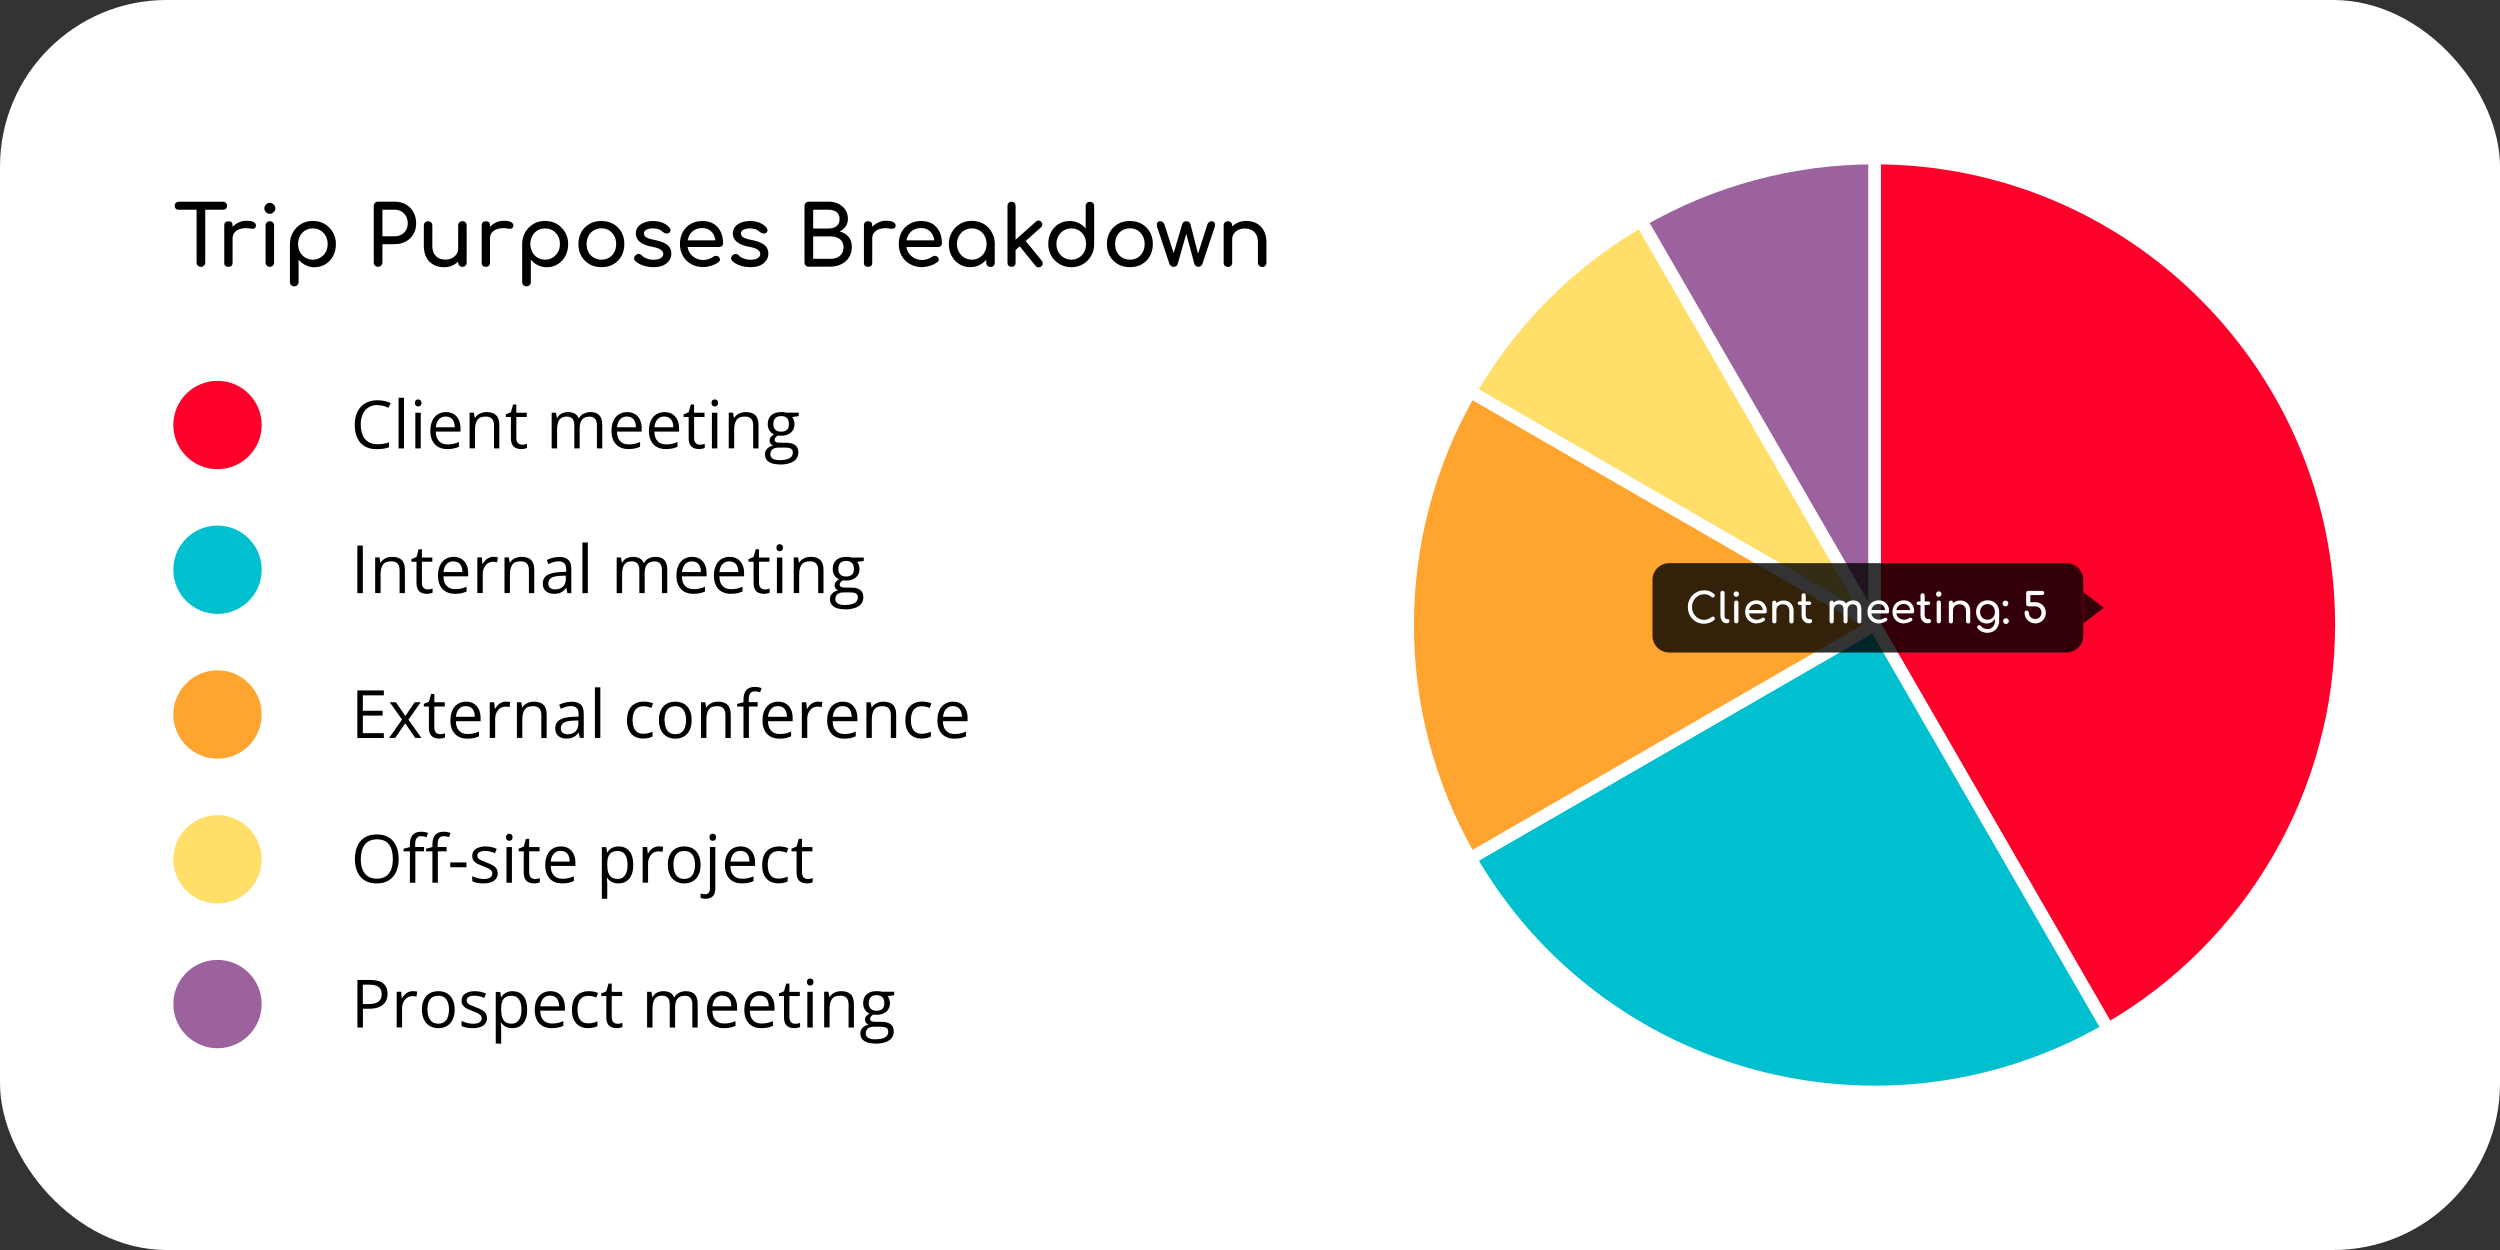
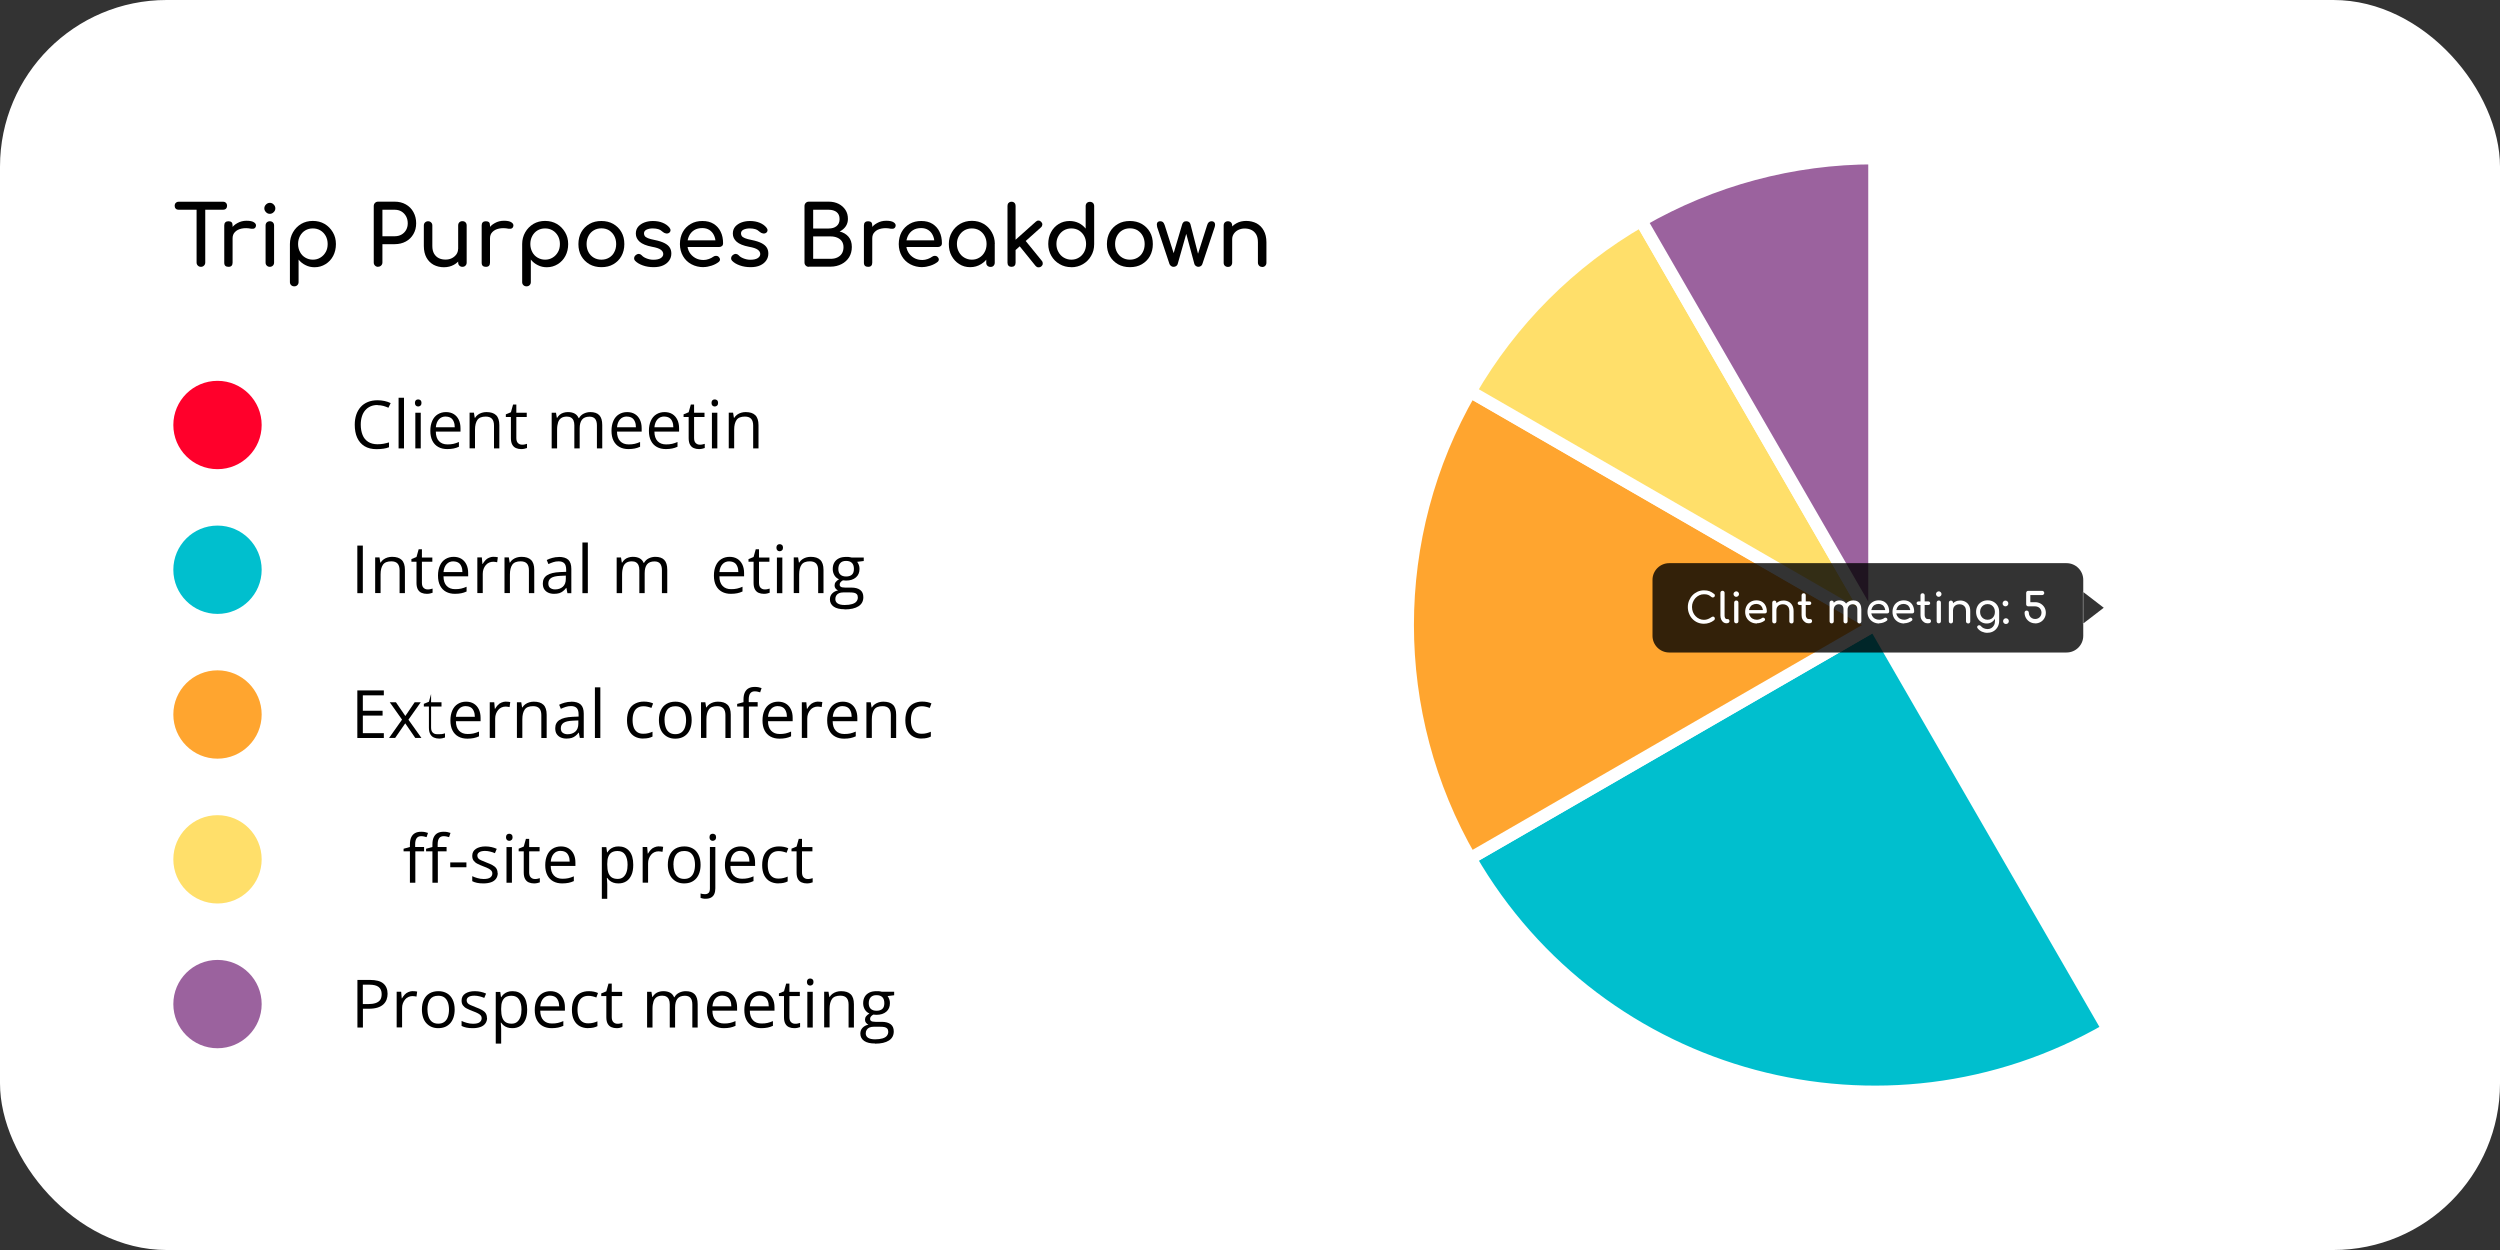
<svg xmlns="http://www.w3.org/2000/svg" id="Layer_2" data-name="Layer 2" viewBox="0 0 300 150">
  <rect x="0" y="0" width="300" height="150" fill="#333333" stroke="none" />
  <defs>
    <style>      .cls-1, .cls-2 {        fill: #ffdf6a;      }      .cls-3, .cls-4, .cls-5, .cls-2, .cls-6 {        fill-rule: evenodd;      }      .cls-3, .cls-7 {        fill: #00bfce;      }      .cls-8, .cls-6 {        fill: #ffa52f;      }      .cls-9 {        fill: none;        stroke: #fff;        stroke-linejoin: round;        stroke-width: 1.5px;      }      .cls-4, .cls-10 {        fill: #ff002b;      }      .cls-11, .cls-5 {        fill: #9b629e;      }      .cls-12 {        fill: #fff;      }      .cls-13 {        opacity: .8;      }    </style>
  </defs>
  <g id="Layer_1-2" data-name="Layer 1">
    <g>
      <rect class="cls-12" width="300" height="150" rx="20" ry="20" />
      <g>
-         <path class="cls-4" d="M224.94,18.97c30.94,0,56.02,25.08,56.02,56.02,0,20.02-10.68,38.51-28.01,48.52l-28.01-48.52V18.97Z" />
        <path class="cls-9" d="M224.94,18.97c30.94,0,56.02,25.08,56.02,56.02,0,20.02-10.68,38.51-28.01,48.52l-28.01-48.52V18.97Z" />
        <path class="cls-3" d="M252.96,123.51c-26.8,15.47-61.06,6.29-76.53-20.51l48.52-28.01,28.01,48.52Z" />
        <path class="cls-9" d="M252.96,123.51c-26.8,15.47-61.06,6.29-76.53-20.51l48.52-28.01,28.01,48.52Z" />
        <path class="cls-6" d="M176.43,103.01c-10.01-17.33-10.01-38.69,0-56.02l48.52,28.01-48.52,28.01Z" />
        <path class="cls-9" d="M176.43,103.01c-10.01-17.33-10.01-38.69,0-56.02l48.52,28.01-48.52,28.01Z" />
        <path class="cls-2" d="M176.43,46.98c4.92-8.52,11.99-15.59,20.51-20.51l28.01,48.52-48.52-28.01Z" />
        <path class="cls-9" d="M176.43,46.98c4.92-8.52,11.99-15.59,20.51-20.51l28.01,48.52-48.52-28.01Z" />
        <path class="cls-5" d="M196.93,26.48c8.52-4.92,18.18-7.51,28.01-7.51v56.02l-28.01-48.52Z" />
        <path class="cls-9" d="M196.93,26.48c8.52-4.92,18.18-7.51,28.01-7.51v56.02l-28.01-48.52Z" />
      </g>
      <g>
        <g>
          <path d="M21.43,25.17c-.14,0-.25-.04-.34-.13-.09-.09-.13-.21-.13-.35s.04-.25.13-.34c.09-.09.21-.14.34-.14h5.35c.14,0,.25.04.34.14.09.09.13.2.13.34s-.04.25-.13.35c-.09.09-.21.13-.34.13h-5.35ZM24.11,32.02c-.15,0-.27-.05-.37-.15-.1-.1-.15-.22-.15-.37v-7.29h1.04v7.29c0,.15-.05.27-.15.37-.1.1-.22.15-.37.15Z" />
          <path d="M27.41,32.02c-.16,0-.28-.04-.37-.12-.09-.08-.13-.21-.13-.38v-4.47c0-.16.04-.28.13-.37.09-.09.21-.13.37-.13s.29.04.38.12c.08.08.12.21.12.38v4.47c0,.16-.04.28-.12.37-.08.09-.21.13-.38.13ZM27.4,28.6c0-.4.1-.76.29-1.08.2-.32.46-.57.8-.75.33-.19.7-.28,1.1-.28s.7.06.89.19c.2.13.27.29.23.46-.02.09-.06.17-.12.22-.06.05-.12.08-.2.09-.07.01-.15.01-.24,0-.43-.09-.81-.09-1.15-.02s-.61.21-.8.41c-.2.2-.29.45-.29.76h-.51Z" />
          <path d="M32.38,25.66c-.18,0-.33-.06-.46-.2-.13-.13-.2-.28-.2-.46s.07-.33.2-.46c.13-.13.29-.2.46-.2s.33.06.46.2c.13.13.2.28.2.46s-.06.33-.2.46c-.13.13-.28.2-.46.2ZM32.38,32.02c-.15,0-.27-.05-.37-.15s-.14-.22-.14-.36v-4.45c0-.15.05-.28.14-.37.1-.09.22-.14.37-.14s.28.05.37.14c.09.09.14.22.14.37v4.45c0,.15-.05.27-.14.36s-.22.15-.37.15Z" />
          <path d="M35.3,34.36c-.15,0-.27-.05-.37-.15s-.14-.22-.14-.36v-4.56c0-.53.13-1,.37-1.42.24-.42.57-.75.98-1,.41-.24.88-.36,1.4-.36s1,.12,1.41.36c.41.24.74.58.99,1s.37.89.37,1.42-.11,1-.33,1.42c-.22.42-.53.75-.92.99-.39.24-.82.37-1.31.37-.39,0-.75-.08-1.08-.25-.33-.16-.61-.38-.84-.67v2.7c0,.15-.05.27-.14.36-.09.1-.22.15-.37.15ZM37.54,31.16c.34,0,.64-.08.91-.25.27-.16.48-.39.64-.67.16-.28.23-.6.23-.96s-.08-.68-.23-.96c-.16-.28-.37-.51-.64-.67-.27-.16-.57-.24-.91-.24s-.64.08-.91.24c-.27.16-.48.39-.63.67-.15.28-.23.6-.23.96s.08.67.23.96.36.51.63.67c.27.16.57.25.91.25Z" />
          <path d="M45.37,32.02c-.15,0-.27-.05-.37-.15-.1-.1-.15-.22-.15-.37v-6.77c0-.15.05-.28.15-.38.1-.1.22-.15.37-.15h2c.5,0,.94.11,1.33.33s.69.52.91.92.33.84.33,1.34-.11.92-.33,1.3-.52.68-.91.89-.83.32-1.33.32h-1.48v2.19c0,.15-.05.27-.15.37s-.22.15-.38.15ZM45.89,28.35h1.48c.31,0,.58-.07.81-.2.23-.13.42-.32.55-.55s.2-.5.2-.8c0-.32-.07-.6-.2-.84s-.32-.44-.55-.58c-.23-.14-.5-.21-.81-.21h-1.48v3.18Z" />
          <path d="M53.28,32.07c-.46,0-.87-.1-1.24-.29-.36-.2-.65-.48-.86-.86-.21-.38-.32-.85-.32-1.4v-2.46c0-.15.05-.27.14-.36s.22-.15.37-.15.27.05.37.15.14.22.14.36v2.46c0,.37.07.68.21.92.14.24.33.42.57.54s.51.17.81.17.54-.06.76-.17.4-.27.54-.46c.13-.19.2-.41.2-.65h.63c0,.41-.1.79-.31,1.12-.2.33-.48.6-.83.79-.35.19-.75.29-1.19.29ZM55.49,32.02c-.15,0-.27-.05-.37-.15s-.14-.22-.14-.36v-4.46c0-.15.05-.28.14-.37s.22-.14.37-.14.28.05.37.14c.09.09.14.22.14.37v4.46c0,.15-.05.27-.14.36-.09.1-.22.15-.37.15Z" />
          <path d="M58.3,32.02c-.16,0-.28-.04-.37-.12-.09-.08-.13-.21-.13-.38v-4.47c0-.16.04-.28.13-.37.09-.09.21-.13.37-.13s.29.04.38.12c.08.08.12.21.12.38v4.47c0,.16-.04.28-.12.37-.08.09-.21.13-.38.13ZM58.29,28.6c0-.4.1-.76.29-1.08.2-.32.46-.57.8-.75.33-.19.7-.28,1.1-.28s.7.06.89.19c.2.13.27.29.23.46-.02.09-.06.17-.12.22-.06.05-.12.08-.2.09-.07.01-.15.01-.24,0-.43-.09-.81-.09-1.15-.02s-.61.21-.8.41c-.2.2-.29.45-.29.76h-.51Z" />
          <path d="M63.17,34.36c-.15,0-.27-.05-.37-.15s-.14-.22-.14-.36v-4.56c0-.53.13-1,.37-1.42.24-.42.57-.75.98-1,.41-.24.88-.36,1.4-.36s1,.12,1.41.36c.41.24.74.58.99,1s.37.89.37,1.42-.11,1-.33,1.42c-.22.42-.53.75-.92.99-.39.24-.82.37-1.31.37-.39,0-.75-.08-1.08-.25-.33-.16-.61-.38-.84-.67v2.7c0,.15-.05.27-.14.36-.09.1-.22.15-.37.15ZM65.41,31.16c.34,0,.64-.08.91-.25.27-.16.48-.39.64-.67.16-.28.23-.6.23-.96s-.08-.68-.23-.96c-.16-.28-.37-.51-.64-.67-.27-.16-.57-.24-.91-.24s-.64.08-.91.24c-.27.16-.48.39-.63.67-.15.28-.23.6-.23.96s.08.67.23.96.36.51.63.67c.27.16.57.25.91.25Z" />
          <path d="M72.17,32.06c-.54,0-1.02-.12-1.43-.35-.41-.24-.74-.56-.98-.98-.24-.42-.35-.9-.35-1.44s.12-1.03.35-1.44c.24-.42.56-.74.98-.98.41-.24.89-.35,1.43-.35s1.01.12,1.42.35c.41.24.74.56.98.98.24.42.35.9.35,1.44s-.12,1.02-.35,1.44-.56.74-.97.98c-.41.24-.89.35-1.43.35ZM72.17,31.16c.35,0,.65-.08.92-.24.27-.16.48-.38.62-.66.15-.28.23-.6.23-.97s-.08-.69-.23-.98c-.15-.28-.36-.5-.62-.67-.27-.16-.57-.24-.92-.24s-.65.08-.92.24c-.27.16-.48.38-.63.67-.15.28-.23.61-.23.98s.08.69.23.97c.15.28.36.5.63.66.27.16.57.24.92.24Z" />
          <path d="M78.43,32.06c-.47,0-.9-.07-1.29-.21-.4-.14-.71-.33-.92-.55-.1-.11-.14-.23-.12-.36s.08-.25.2-.33c.13-.11.26-.15.39-.14.13.02.24.08.33.18.11.13.29.25.54.35s.53.17.83.17c.39,0,.68-.06.89-.19.2-.13.31-.29.31-.49s-.09-.37-.29-.52c-.2-.15-.55-.27-1.07-.36-.67-.13-1.16-.33-1.47-.6-.3-.27-.46-.59-.46-.98,0-.34.1-.62.3-.85.2-.22.46-.39.77-.5.31-.11.64-.16.98-.16.44,0,.83.07,1.17.21.34.14.61.33.81.58.09.11.14.22.13.34s-.06.21-.17.29c-.11.07-.23.1-.38.07-.15-.03-.27-.09-.37-.18-.17-.16-.35-.27-.54-.33-.19-.06-.42-.09-.67-.09-.29,0-.54.05-.75.15-.2.1-.3.25-.3.44,0,.12.03.23.09.32s.19.18.38.26.46.15.82.22c.5.1.89.23,1.18.38s.5.33.62.53c.13.2.19.44.19.71,0,.31-.08.58-.25.83s-.4.44-.72.59c-.32.15-.71.22-1.19.22Z" />
          <path d="M84.44,32.06c-.55,0-1.04-.12-1.47-.35s-.77-.56-1.01-.98c-.24-.42-.37-.9-.37-1.44s.12-1.03.34-1.44c.23-.42.55-.74.96-.98.41-.24.87-.35,1.4-.35s.97.11,1.34.34c.37.23.66.55.85.95.2.4.29.87.29,1.4,0,.13-.04.23-.13.31-.09.08-.2.12-.33.12h-4.03v-.8h4l-.41.28c0-.33-.07-.63-.2-.9s-.31-.47-.54-.62-.52-.23-.85-.23c-.38,0-.71.08-.98.25-.27.17-.47.4-.61.69-.14.29-.21.62-.21.98s.08.69.25.98c.17.29.4.51.69.68s.63.25,1.01.25c.21,0,.42-.04.64-.12.22-.08.39-.17.52-.27.1-.07.21-.11.33-.11.12,0,.22.03.3.1.11.1.17.21.18.33,0,.12-.05.22-.16.31-.23.18-.51.33-.85.44-.34.11-.66.17-.96.17Z" />
          <path d="M90.07,32.06c-.47,0-.9-.07-1.29-.21-.4-.14-.71-.33-.92-.55-.1-.11-.14-.23-.12-.36s.08-.25.2-.33c.13-.11.26-.15.39-.14.13.02.24.08.33.18.11.13.29.25.54.35s.53.17.83.17c.39,0,.68-.06.89-.19.2-.13.31-.29.31-.49s-.09-.37-.29-.52c-.2-.15-.55-.27-1.07-.36-.67-.13-1.16-.33-1.47-.6-.3-.27-.46-.59-.46-.98,0-.34.1-.62.3-.85.2-.22.46-.39.77-.5.31-.11.64-.16.98-.16.44,0,.83.07,1.17.21.34.14.61.33.81.58.09.11.14.22.13.34s-.06.21-.17.29c-.11.07-.23.1-.38.07-.15-.03-.27-.09-.37-.18-.17-.16-.35-.27-.54-.33-.19-.06-.42-.09-.67-.09-.29,0-.54.05-.75.15-.2.1-.3.25-.3.44,0,.12.03.23.09.32s.19.18.38.26.46.15.82.22c.5.1.89.23,1.18.38s.5.33.62.53c.13.2.19.44.19.71,0,.31-.08.58-.25.83s-.4.44-.72.59c-.32.15-.71.22-1.19.22Z" />
          <path d="M97.06,32.02c-.15,0-.27-.05-.37-.15-.1-.1-.15-.22-.15-.37v-6.77c0-.15.05-.28.15-.38.1-.1.22-.15.37-.15h2.39c.45,0,.85.09,1.2.27.34.18.61.42.81.73.2.31.29.67.29,1.08,0,.33-.09.62-.26.88-.18.26-.42.47-.73.62.44.11.79.32,1.06.63s.4.72.4,1.23c0,.46-.11.87-.32,1.22-.22.35-.52.63-.91.83-.39.2-.83.31-1.33.31h-2.6ZM97.58,27.42h1.87c.38,0,.69-.09.93-.28s.37-.47.37-.85-.12-.66-.37-.85c-.24-.18-.55-.27-.93-.27h-1.87v2.25ZM97.58,31.06h2.08c.31,0,.58-.05.81-.16.23-.11.42-.26.55-.47.13-.21.2-.46.2-.77,0-.29-.07-.52-.2-.71-.13-.19-.32-.33-.55-.43s-.5-.15-.81-.15h-2.08v2.68Z" />
          <path d="M104.17,32.02c-.16,0-.28-.04-.37-.12-.09-.08-.13-.21-.13-.38v-4.47c0-.16.04-.28.13-.37.09-.09.21-.13.37-.13s.29.04.38.12c.08.08.12.21.12.38v4.47c0,.16-.04.28-.12.37-.08.09-.21.13-.38.13ZM104.16,28.6c0-.4.1-.76.29-1.08.2-.32.46-.57.8-.75.33-.19.7-.28,1.1-.28s.7.06.89.19c.2.13.27.29.23.46-.02.09-.06.17-.12.22-.06.05-.12.08-.2.09-.07.01-.15.01-.24,0-.43-.09-.81-.09-1.15-.02s-.61.21-.8.41c-.2.2-.29.45-.29.76h-.51Z" />
          <path d="M110.7,32.06c-.55,0-1.04-.12-1.47-.35s-.77-.56-1.01-.98c-.24-.42-.37-.9-.37-1.44s.12-1.03.34-1.44c.23-.42.55-.74.96-.98.41-.24.87-.35,1.4-.35s.97.11,1.34.34c.37.23.66.55.85.95.2.4.29.87.29,1.4,0,.13-.04.23-.13.31-.09.08-.2.12-.33.12h-4.03v-.8h4l-.41.28c0-.33-.07-.63-.2-.9s-.31-.47-.54-.62-.52-.23-.85-.23c-.38,0-.71.08-.98.25-.27.17-.47.4-.61.69-.14.29-.21.62-.21.98s.08.69.25.98c.17.29.4.51.69.68s.63.25,1.01.25c.21,0,.42-.04.64-.12.22-.08.39-.17.52-.27.1-.07.21-.11.33-.11.12,0,.22.03.3.1.11.1.17.21.18.33,0,.12-.05.22-.16.31-.23.18-.51.33-.85.44-.34.11-.66.17-.96.17Z" />
          <path d="M116.42,32.06c-.49,0-.92-.12-1.31-.37-.39-.24-.69-.57-.92-.99s-.33-.89-.33-1.42.12-1,.37-1.42c.24-.42.57-.75.99-1,.42-.24.89-.36,1.41-.36s.99.12,1.4.36c.41.24.74.58.98,1s.37.89.37,1.42h-.39c0,.53-.11,1-.33,1.42-.22.42-.53.75-.92.99-.39.24-.82.37-1.31.37ZM116.62,31.16c.34,0,.64-.08.91-.25.27-.16.48-.39.63-.67s.23-.6.23-.96-.08-.68-.23-.96c-.15-.28-.36-.51-.63-.67-.27-.16-.57-.24-.91-.24s-.63.08-.91.24c-.27.16-.48.39-.64.67-.16.28-.24.6-.24.96s.08.67.24.96.37.51.64.67c.27.16.57.25.91.25ZM118.86,32.03c-.15,0-.27-.05-.37-.14s-.14-.22-.14-.37v-1.53l.19-1.06.83.36v2.23c0,.15-.05.27-.14.37s-.22.14-.37.14Z" />
          <path d="M121.38,32.02c-.15,0-.26-.04-.35-.13-.09-.09-.13-.21-.13-.36v-6.83c0-.15.04-.27.13-.35.09-.09.21-.14.35-.14s.27.04.36.14c.09.09.13.21.13.35v6.83c0,.15-.04.27-.13.36-.09.09-.21.13-.36.13ZM121.85,30.02l-.62-.68,3.07-2.74c.1-.09.21-.14.33-.13.12,0,.23.06.32.16.09.1.14.21.13.33s-.06.23-.16.32l-3.07,2.74ZM124.95,31.97c-.11.09-.22.12-.35.11-.13,0-.24-.07-.33-.17l-2.03-2.51.7-.66,2.08,2.56c.09.11.12.22.11.35,0,.12-.07.23-.18.33Z" />
          <path d="M128.56,32.06c-.52,0-.99-.12-1.41-.37-.42-.24-.75-.57-.99-.99-.24-.42-.37-.89-.37-1.42s.11-1,.33-1.41c.22-.42.53-.75.92-.99.39-.24.82-.36,1.31-.36.39,0,.76.08,1.09.24.33.16.61.39.84.67v-2.7c0-.15.05-.28.14-.37s.22-.14.37-.14.28.05.37.14c.09.09.14.22.14.37v4.56c0,.53-.12,1-.37,1.42-.24.42-.57.75-.98.99-.41.24-.88.37-1.4.37ZM128.56,31.16c.34,0,.64-.08.91-.25.27-.16.48-.39.63-.67s.23-.61.23-.96-.08-.68-.23-.96c-.15-.28-.36-.5-.63-.67-.27-.16-.57-.24-.91-.24s-.63.08-.91.24c-.27.16-.48.39-.64.67-.16.28-.24.6-.24.96s.08.67.24.96.37.51.64.67c.27.16.57.25.91.25Z" />
          <path d="M135.59,32.06c-.54,0-1.02-.12-1.43-.35-.41-.24-.74-.56-.98-.98-.24-.42-.35-.9-.35-1.44s.12-1.03.35-1.44c.24-.42.56-.74.98-.98.41-.24.89-.35,1.43-.35s1.01.12,1.42.35c.41.24.74.56.98.98.24.42.35.9.35,1.44s-.12,1.02-.35,1.44-.56.74-.97.98c-.41.24-.89.35-1.43.35ZM135.59,31.16c.35,0,.65-.08.92-.24.27-.16.48-.38.62-.66.15-.28.23-.6.23-.97s-.08-.69-.23-.98c-.15-.28-.36-.5-.62-.67-.27-.16-.57-.24-.92-.24s-.65.08-.92.24c-.27.16-.48.38-.63.67-.15.28-.23.61-.23.98s.08.69.23.97c.15.28.36.5.63.66.27.16.57.24.92.24Z" />
          <path d="M140.82,32.02c-.11,0-.21-.03-.29-.1-.09-.06-.15-.14-.19-.23l-1.48-4.44c-.05-.21-.05-.38,0-.5s.18-.2.38-.2c.13,0,.23.04.31.1.08.07.15.19.21.36l1.26,3.94h-.35l1.19-4.02c.03-.11.09-.21.17-.28.08-.07.19-.1.33-.1.13,0,.24.04.33.1.08.07.14.16.17.28l.97,3.78h-.15l1.18-3.7c.09-.31.27-.46.52-.46.19,0,.31.07.38.2s.06.3,0,.5l-1.48,4.44c-.03.09-.08.17-.17.23-.09.06-.19.1-.3.1-.11,0-.21-.03-.3-.1-.09-.06-.15-.14-.18-.23l-1.03-3.81h.1l-1.08,3.81c-.03.09-.08.17-.17.23-.09.06-.19.1-.3.1Z" />
          <path d="M147.35,32.03c-.15,0-.27-.05-.37-.14s-.14-.22-.14-.37v-4.46c0-.15.05-.28.14-.37.1-.09.22-.14.37-.14s.28.05.37.14c.09.09.14.22.14.37v4.46c0,.15-.05.27-.14.37-.09.1-.22.14-.37.14ZM151.46,32.03c-.15,0-.27-.05-.36-.14s-.15-.22-.15-.37v-2.46c0-.38-.07-.69-.21-.93-.14-.24-.33-.42-.56-.53-.24-.12-.51-.18-.82-.18-.28,0-.53.06-.76.17-.23.11-.41.27-.54.46-.13.19-.2.41-.2.66h-.63c0-.42.1-.8.3-1.12.2-.33.48-.59.83-.79s.75-.29,1.19-.29.87.1,1.24.29c.36.2.65.48.86.87.21.38.32.85.32,1.4v2.46c0,.15-.05.27-.15.37s-.22.14-.37.14Z" />
        </g>
        <g>
          <g>
            <path d="M45.32,48.6c-.32,0-.6.05-.85.16s-.46.26-.64.47-.31.45-.4.74-.14.61-.14.98c0,.48.08.9.22,1.25s.37.63.67.82.67.29,1.12.29c.25,0,.5-.02.72-.06s.44-.1.66-.16v.58c-.21.08-.43.14-.66.17s-.5.06-.82.06c-.58,0-1.07-.12-1.46-.36s-.68-.58-.88-1.02-.29-.96-.29-1.56c0-.43.06-.83.18-1.19s.3-.67.53-.93.52-.46.86-.6.73-.21,1.17-.21c.29,0,.57.03.84.09s.51.14.73.25l-.27.56c-.18-.08-.38-.16-.6-.22s-.45-.09-.71-.09Z" />
            <path d="M48.48,53.81h-.65v-6.08h.65v6.08Z" />
            <path d="M50.18,47.93c.11,0,.2.03.28.1s.12.18.12.32-.04.25-.12.32-.17.11-.28.11c-.11,0-.21-.04-.28-.11s-.11-.18-.11-.32.04-.25.11-.32.17-.1.28-.1ZM50.49,49.53v4.28h-.65v-4.28h.65Z" />
            <path d="M53.51,49.45c.36,0,.68.08.94.24s.46.39.6.68.21.63.21,1.02v.4h-2.96c0,.5.13.89.38,1.15s.58.39,1.02.39c.27,0,.51-.02.72-.07s.42-.12.65-.22v.57c-.22.1-.43.17-.64.21s-.46.07-.75.07c-.41,0-.77-.08-1.08-.25s-.54-.41-.71-.74-.25-.72-.25-1.2.08-.86.23-1.2.37-.6.66-.78.62-.27,1-.27ZM53.5,49.98c-.35,0-.62.11-.83.34s-.33.54-.37.95h2.27c0-.26-.04-.48-.12-.67s-.19-.35-.35-.45-.36-.16-.6-.16Z" />
            <path d="M58.38,49.45c.51,0,.89.12,1.15.37s.39.65.39,1.2v2.79h-.64v-2.75c0-.36-.08-.62-.24-.8s-.41-.27-.75-.27c-.47,0-.81.13-1,.4s-.29.66-.29,1.17v2.24h-.65v-4.28h.52l.1.62h.04c.09-.15.21-.28.35-.38s.3-.18.47-.23.36-.08.55-.08Z" />
            <path d="M62.64,53.36c.11,0,.22,0,.33-.03s.2-.04.27-.07v.5c-.08.03-.18.06-.31.09s-.26.04-.39.04c-.23,0-.43-.04-.62-.12s-.33-.21-.44-.4-.17-.45-.17-.79v-2.54h-.61v-.32l.61-.25.26-.93h.39v.99h1.25v.51h-1.25v2.52c0,.27.06.47.19.6s.29.2.49.2Z" />
            <path d="M70.84,49.45c.47,0,.83.12,1.07.37s.36.64.36,1.19v2.8h-.64v-2.77c0-.35-.08-.61-.22-.78s-.37-.26-.67-.26c-.41,0-.71.12-.9.36s-.28.59-.28,1.06v2.39h-.64v-2.77c0-.23-.03-.42-.1-.58s-.17-.27-.3-.35-.3-.12-.5-.12c-.28,0-.51.06-.68.18s-.3.29-.37.52-.12.51-.12.85v2.27h-.65v-4.28h.52l.1.61h.04c.09-.15.19-.27.32-.38s.28-.18.44-.23.33-.08.52-.08c.33,0,.6.06.82.18s.38.31.48.55h.04c.14-.25.33-.43.58-.55s.51-.18.8-.18Z" />
            <path d="M75.25,49.45c.36,0,.68.08.94.24s.46.39.6.68.21.63.21,1.02v.4h-2.96c0,.5.13.89.38,1.15s.58.39,1.02.39c.27,0,.51-.02.72-.07s.42-.12.65-.22v.57c-.22.1-.43.17-.64.21s-.46.07-.75.07c-.41,0-.77-.08-1.08-.25s-.54-.41-.71-.74-.25-.72-.25-1.2.08-.86.23-1.2.37-.6.66-.78.62-.27,1-.27ZM75.24,49.98c-.35,0-.62.11-.83.34s-.33.54-.37.95h2.27c0-.26-.04-.48-.12-.67s-.19-.35-.35-.45-.36-.16-.6-.16Z" />
            <path d="M79.74,49.45c.36,0,.68.08.94.24s.46.39.6.68.21.63.21,1.02v.4h-2.96c0,.5.13.89.38,1.15s.58.39,1.02.39c.27,0,.51-.02.72-.07s.42-.12.65-.22v.57c-.22.1-.43.17-.64.21s-.46.07-.75.07c-.41,0-.77-.08-1.08-.25s-.54-.41-.71-.74-.25-.72-.25-1.2.08-.86.23-1.2.37-.6.66-.78.62-.27,1-.27ZM79.73,49.98c-.35,0-.62.11-.83.34s-.33.54-.37.95h2.27c0-.26-.04-.48-.12-.67s-.19-.35-.35-.45-.36-.16-.6-.16Z" />
            <path d="M83.97,53.36c.11,0,.22,0,.33-.03s.2-.04.27-.07v.5c-.08.03-.18.06-.31.09s-.26.04-.39.04c-.23,0-.43-.04-.62-.12s-.33-.21-.44-.4-.17-.45-.17-.79v-2.54h-.61v-.32l.61-.25.26-.93h.39v.99h1.25v.51h-1.25v2.52c0,.27.06.47.19.6s.29.2.49.2Z" />
            <path d="M85.77,47.93c.11,0,.2.03.28.1s.12.18.12.32-.04.25-.12.32-.17.11-.28.11c-.11,0-.21-.04-.28-.11s-.11-.18-.11-.32.04-.25.11-.32.17-.1.28-.1ZM86.08,49.53v4.28h-.65v-4.28h.65Z" />
            <path d="M89.48,49.45c.51,0,.89.12,1.15.37s.39.65.39,1.2v2.79h-.64v-2.75c0-.36-.08-.62-.24-.8s-.41-.27-.75-.27c-.47,0-.81.13-1,.4s-.29.66-.29,1.17v2.24h-.65v-4.28h.52l.1.62h.04c.09-.15.21-.28.35-.38s.3-.18.47-.23.36-.08.55-.08Z" />
-             <path d="M93.55,55.73c-.56,0-1-.1-1.3-.31s-.46-.5-.46-.88c0-.27.08-.5.26-.69s.41-.32.71-.38c-.11-.05-.21-.13-.29-.23s-.12-.22-.12-.36c0-.16.04-.29.13-.41s.22-.23.4-.34c-.22-.09-.41-.25-.54-.46s-.21-.47-.21-.76c0-.31.06-.57.19-.79s.31-.38.55-.5.54-.17.88-.17c.08,0,.15,0,.23,0s.15.02.22.03.13.03.18.04h1.47v.42l-.79.1c.08.1.14.22.2.37s.08.3.08.48c0,.43-.14.77-.43,1.02s-.69.38-1.19.38c-.12,0-.24-.01-.37-.03-.13.07-.22.15-.29.23s-.1.19-.1.3c0,.08.03.15.08.2s.12.09.22.11.21.03.35.03h.75c.47,0,.82.1,1.07.29s.37.48.37.86c0,.47-.19.84-.58,1.09s-.94.38-1.67.38ZM93.57,55.22c.35,0,.65-.04.88-.11s.41-.17.52-.31.17-.29.17-.48c0-.17-.04-.3-.12-.39s-.19-.15-.34-.18-.34-.04-.55-.04h-.74c-.19,0-.36.03-.5.09s-.25.15-.33.27-.12.26-.12.44c0,.23.1.41.29.53s.47.18.84.18ZM93.74,51.8c.31,0,.54-.08.7-.23s.23-.38.23-.68c0-.32-.08-.56-.24-.72s-.39-.24-.7-.24-.53.08-.69.25-.24.41-.24.72c0,.29.08.52.24.67s.39.23.69.23Z" />
          </g>
          <circle class="cls-10" cx="26.1" cy="51" r="5.3" />
        </g>
        <g>
          <g>
            <path d="M42.88,71.18v-5.71h.66v5.71h-.66Z" />
            <path d="M47.05,66.82c.51,0,.89.12,1.15.37s.39.65.39,1.2v2.79h-.64v-2.75c0-.36-.08-.62-.24-.8s-.41-.27-.75-.27c-.47,0-.81.13-1,.4s-.29.66-.29,1.17v2.24h-.65v-4.28h.52l.1.62h.04c.09-.15.21-.28.35-.38s.3-.18.47-.23.36-.08.55-.08Z" />
            <path d="M51.31,70.73c.11,0,.22,0,.33-.03s.2-.04.27-.07v.5c-.08.03-.18.06-.31.09s-.26.04-.39.04c-.23,0-.43-.04-.62-.12s-.33-.21-.44-.4-.17-.45-.17-.79v-2.54h-.61v-.32l.61-.25.26-.93h.39v.99h1.25v.51h-1.25v2.52c0,.27.06.47.19.6s.29.2.49.2Z" />
            <path d="M54.43,66.82c.36,0,.68.08.94.24s.46.39.6.68.21.63.21,1.02v.4h-2.96c0,.5.13.89.38,1.15s.58.39,1.02.39c.27,0,.51-.02.72-.07s.42-.12.65-.22v.57c-.22.1-.43.17-.64.21s-.46.07-.75.07c-.41,0-.77-.08-1.08-.25s-.54-.41-.71-.74-.25-.72-.25-1.2.08-.86.23-1.2.37-.6.66-.78.62-.27,1-.27ZM54.42,67.36c-.35,0-.62.11-.83.34s-.33.54-.37.95h2.27c0-.26-.04-.48-.12-.67s-.19-.35-.35-.45-.36-.16-.6-.16Z" />
            <path d="M59.22,66.82c.09,0,.18,0,.27.01s.18.02.25.04l-.08.6c-.07-.02-.15-.03-.23-.04s-.17-.02-.24-.02c-.17,0-.33.03-.49.1s-.29.17-.4.3-.2.28-.27.46-.1.38-.1.6v2.3h-.65v-4.28h.54l.07.79h.03c.09-.16.2-.3.32-.44s.27-.24.44-.31.35-.12.55-.12Z" />
            <path d="M62.57,66.82c.51,0,.89.12,1.15.37s.39.65.39,1.2v2.79h-.64v-2.75c0-.36-.08-.62-.24-.8s-.41-.27-.75-.27c-.47,0-.81.13-1,.4s-.29.66-.29,1.17v2.24h-.65v-4.28h.52l.1.62h.04c.09-.15.21-.28.35-.38s.3-.18.47-.23.36-.08.55-.08Z" />
            <path d="M67.05,66.83c.51,0,.89.11,1.14.34s.37.6.37,1.1v2.91h-.47l-.12-.63h-.03c-.12.16-.25.29-.38.39s-.28.19-.45.24-.38.08-.63.08c-.26,0-.49-.05-.69-.14s-.36-.23-.48-.41-.17-.42-.17-.7c0-.43.17-.76.51-.98s.85-.35,1.55-.38l.74-.03v-.26c0-.37-.08-.63-.24-.78s-.38-.22-.67-.22c-.22,0-.44.03-.64.1s-.4.14-.58.23l-.2-.49c.19-.1.41-.18.66-.25s.51-.11.79-.11ZM67.91,69.07l-.65.03c-.53.02-.91.11-1.13.26s-.33.37-.33.65c0,.24.07.43.22.54s.34.18.59.18c.38,0,.69-.11.93-.32s.36-.53.36-.95v-.39Z" />
            <path d="M70.54,71.18h-.65v-6.08h.65v6.08Z" />
            <path d="M78.64,66.82c.47,0,.83.12,1.07.37s.36.64.36,1.19v2.8h-.64v-2.77c0-.35-.08-.61-.22-.78s-.37-.26-.67-.26c-.41,0-.71.12-.9.36s-.28.59-.28,1.06v2.39h-.64v-2.77c0-.23-.03-.42-.1-.58s-.17-.27-.3-.35-.3-.12-.5-.12c-.28,0-.51.06-.68.18s-.3.29-.37.52-.12.51-.12.85v2.27h-.65v-4.28h.52l.1.61h.04c.09-.15.19-.27.32-.38s.28-.18.44-.23.33-.08.52-.08c.33,0,.6.06.82.18s.38.31.48.55h.04c.14-.25.33-.43.58-.55s.51-.18.8-.18Z" />
-             <path d="M83.04,66.82c.36,0,.68.08.94.24s.46.39.6.68.21.63.21,1.02v.4h-2.96c0,.5.13.89.38,1.15s.58.39,1.02.39c.27,0,.51-.02.72-.07s.42-.12.65-.22v.57c-.22.1-.43.17-.64.21s-.46.07-.75.07c-.41,0-.77-.08-1.08-.25s-.54-.41-.71-.74-.25-.72-.25-1.2.08-.86.23-1.2.37-.6.66-.78.62-.27,1-.27ZM83.04,67.36c-.35,0-.62.11-.83.34s-.33.54-.37.95h2.27c0-.26-.04-.48-.12-.67s-.19-.35-.35-.45-.36-.16-.6-.16Z" />
            <path d="M87.54,66.82c.36,0,.68.08.94.24s.46.39.6.68.21.63.21,1.02v.4h-2.96c0,.5.13.89.38,1.15s.58.39,1.02.39c.27,0,.51-.02.72-.07s.42-.12.65-.22v.57c-.22.1-.43.17-.64.21s-.46.07-.75.07c-.41,0-.77-.08-1.08-.25s-.54-.41-.71-.74-.25-.72-.25-1.2.08-.86.23-1.2.37-.6.66-.78.62-.27,1-.27ZM87.53,67.36c-.35,0-.62.11-.83.34s-.33.54-.37.95h2.27c0-.26-.04-.48-.12-.67s-.19-.35-.35-.45-.36-.16-.6-.16Z" />
            <path d="M91.76,70.73c.11,0,.22,0,.33-.03s.2-.04.27-.07v.5c-.08.03-.18.06-.31.09s-.26.04-.39.04c-.23,0-.43-.04-.62-.12s-.33-.21-.44-.4-.17-.45-.17-.79v-2.54h-.61v-.32l.61-.25.26-.93h.39v.99h1.25v.51h-1.25v2.52c0,.27.06.47.19.6s.29.2.49.2Z" />
            <path d="M93.56,65.3c.11,0,.2.03.28.1s.12.18.12.32-.04.25-.12.32-.17.11-.28.11c-.11,0-.21-.04-.28-.11s-.11-.18-.11-.32.04-.25.11-.32.17-.1.28-.1ZM93.88,66.9v4.28h-.65v-4.28h.65Z" />
            <path d="M97.28,66.82c.51,0,.89.12,1.15.37s.39.65.39,1.2v2.79h-.64v-2.75c0-.36-.08-.62-.24-.8s-.41-.27-.75-.27c-.47,0-.81.13-1,.4s-.29.66-.29,1.17v2.24h-.65v-4.28h.52l.1.62h.04c.09-.15.21-.28.35-.38s.3-.18.47-.23.36-.08.55-.08Z" />
            <path d="M101.35,73.11c-.56,0-1-.1-1.3-.31s-.46-.5-.46-.88c0-.27.08-.5.26-.69s.41-.32.71-.38c-.11-.05-.21-.13-.29-.23s-.12-.22-.12-.36c0-.16.04-.29.13-.41s.22-.23.4-.34c-.22-.09-.41-.25-.54-.46s-.21-.47-.21-.76c0-.31.06-.57.19-.79s.31-.38.55-.5.54-.17.88-.17c.08,0,.15,0,.23,0s.15.02.22.03.13.03.18.04h1.47v.42l-.79.1c.08.1.14.22.2.37s.08.3.08.48c0,.43-.14.77-.43,1.02s-.69.38-1.19.38c-.12,0-.24-.01-.37-.03-.13.07-.22.15-.29.23s-.1.19-.1.3c0,.08.03.15.08.2s.12.09.22.11.21.03.35.03h.75c.47,0,.82.1,1.07.29s.37.48.37.86c0,.47-.19.84-.58,1.09s-.94.38-1.67.38ZM101.37,72.6c.35,0,.65-.04.88-.11s.41-.17.52-.31.17-.29.17-.48c0-.17-.04-.3-.12-.39s-.19-.15-.34-.18-.34-.04-.55-.04h-.74c-.19,0-.36.03-.5.09s-.25.15-.33.27-.12.26-.12.44c0,.23.1.41.29.53s.47.18.84.18ZM101.54,69.18c.31,0,.54-.08.7-.23s.23-.38.23-.68c0-.32-.08-.56-.24-.72s-.39-.24-.7-.24-.53.08-.69.25-.24.41-.24.72c0,.29.08.52.24.67s.39.23.69.23Z" />
          </g>
          <circle class="cls-7" cx="26.1" cy="68.37" r="5.3" />
        </g>
        <g>
          <g>
            <path d="M46.06,88.56h-3.18v-5.71h3.18v.59h-2.52v1.85h2.37v.58h-2.37v2.11h2.52v.59Z" />
            <path d="M48.25,86.36l-1.48-2.09h.74l1.13,1.65,1.12-1.65h.73l-1.48,2.09,1.56,2.19h-.74l-1.2-1.75-1.21,1.75h-.73l1.55-2.19Z" />
-             <path d="M52.8,88.1c.11,0,.22,0,.33-.03s.2-.04.27-.07v.5c-.08.03-.18.06-.31.09s-.26.04-.39.04c-.23,0-.43-.04-.62-.12s-.33-.21-.44-.4-.17-.45-.17-.79v-2.54h-.61v-.32l.61-.25.26-.93h.39v.99h1.25v.51h-1.25v2.52c0,.27.06.47.19.6s.29.2.49.2Z" />
+             <path d="M52.8,88.1c.11,0,.22,0,.33-.03s.2-.04.27-.07v.5c-.08.03-.18.06-.31.09s-.26.04-.39.04c-.23,0-.43-.04-.62-.12s-.33-.21-.44-.4-.17-.45-.17-.79v-2.54h-.61v-.32l.61-.25.26-.93v.99h1.25v.51h-1.25v2.52c0,.27.06.47.19.6s.29.2.49.2Z" />
            <path d="M55.92,84.2c.36,0,.68.08.94.24s.46.39.6.68.21.63.21,1.02v.4h-2.96c0,.5.13.89.38,1.15s.58.39,1.02.39c.27,0,.51-.02.72-.07s.42-.12.65-.22v.57c-.22.1-.43.17-.64.21s-.46.07-.75.07c-.41,0-.77-.08-1.08-.25s-.54-.41-.71-.74-.25-.72-.25-1.2.08-.86.23-1.2.37-.6.66-.78.62-.27,1-.27ZM55.91,84.73c-.35,0-.62.11-.83.34s-.33.54-.37.95h2.27c0-.26-.04-.48-.12-.67s-.19-.35-.35-.45-.36-.16-.6-.16Z" />
            <path d="M60.71,84.2c.09,0,.18,0,.27.01s.18.02.25.04l-.08.6c-.07-.02-.15-.03-.23-.04s-.17-.02-.24-.02c-.17,0-.33.03-.49.1s-.29.17-.4.3-.2.28-.27.46-.1.38-.1.6v2.3h-.65v-4.28h.54l.07.79h.03c.09-.16.2-.3.32-.44s.27-.24.44-.31.35-.12.55-.12Z" />
            <path d="M64.06,84.2c.51,0,.89.12,1.15.37s.39.65.39,1.2v2.79h-.64v-2.75c0-.36-.08-.62-.24-.8s-.41-.27-.75-.27c-.47,0-.81.13-1,.4s-.29.66-.29,1.17v2.24h-.65v-4.28h.52l.1.62h.04c.09-.15.21-.28.35-.38s.3-.18.47-.23.36-.08.55-.08Z" />
            <path d="M68.54,84.2c.51,0,.89.11,1.14.34s.37.6.37,1.1v2.91h-.47l-.12-.63h-.03c-.12.16-.25.29-.38.39s-.28.19-.45.24-.38.08-.63.08c-.26,0-.49-.05-.69-.14s-.36-.23-.48-.41-.17-.42-.17-.7c0-.43.17-.76.51-.98s.85-.35,1.55-.38l.74-.03v-.26c0-.37-.08-.63-.24-.78s-.38-.22-.67-.22c-.22,0-.44.03-.64.1s-.4.14-.58.23l-.2-.49c.19-.1.41-.18.66-.25s.51-.11.79-.11ZM69.41,86.45l-.65.03c-.53.02-.91.11-1.13.26s-.33.37-.33.65c0,.24.07.43.22.54s.34.18.59.18c.38,0,.69-.11.93-.32s.36-.53.36-.95v-.39Z" />
            <path d="M72.04,88.56h-.65v-6.08h.65v6.08Z" />
            <path d="M77.2,88.63c-.39,0-.73-.08-1.02-.24s-.52-.4-.69-.73-.25-.74-.25-1.23.09-.94.26-1.27.41-.57.72-.73.65-.24,1.04-.24c.21,0,.42.02.62.06s.36.1.49.16l-.2.54c-.13-.05-.28-.1-.45-.14s-.33-.06-.48-.06c-.3,0-.54.06-.74.19s-.34.31-.44.56-.15.55-.15.91.05.64.14.89.24.43.43.56.42.19.71.19c.23,0,.43-.02.61-.07s.35-.1.5-.17v.58c-.14.07-.3.13-.48.17s-.38.06-.63.06Z" />
            <path d="M83,86.41c0,.35-.05.67-.14.94s-.22.51-.39.7-.38.34-.62.44-.52.15-.83.15c-.29,0-.55-.05-.79-.15s-.44-.25-.62-.44-.31-.42-.4-.7-.14-.59-.14-.94c0-.47.08-.87.24-1.2s.39-.58.68-.75.65-.26,1.06-.26.73.09,1.03.26.52.43.68.76.24.73.24,1.19ZM79.75,86.41c0,.34.05.64.14.89s.23.45.42.59.43.21.73.21.54-.07.73-.21.33-.33.42-.59.14-.55.14-.89-.05-.64-.14-.88-.23-.44-.42-.58-.44-.2-.74-.2c-.45,0-.77.15-.98.44s-.31.7-.31,1.22Z" />
            <path d="M86.15,84.2c.51,0,.89.12,1.15.37s.39.65.39,1.2v2.79h-.64v-2.75c0-.36-.08-.62-.24-.8s-.41-.27-.75-.27c-.47,0-.81.13-1,.4s-.29.66-.29,1.17v2.24h-.65v-4.28h.52l.1.62h.04c.09-.15.21-.28.35-.38s.3-.18.47-.23.36-.08.55-.08Z" />
            <path d="M90.94,84.78h-1.07v3.77h-.65v-3.77h-.76v-.31l.76-.21v-.29c0-.36.05-.65.16-.88s.26-.39.46-.5.45-.16.74-.16c.16,0,.31.01.45.04s.26.06.36.1l-.17.51c-.09-.03-.19-.06-.3-.08s-.22-.04-.34-.04c-.25,0-.43.08-.55.24s-.18.41-.18.75v.31h1.07v.51Z" />
            <path d="M93.37,84.2c.36,0,.68.08.94.24s.46.39.6.68.21.63.21,1.02v.4h-2.96c0,.5.13.89.38,1.15s.58.39,1.02.39c.27,0,.51-.02.72-.07s.42-.12.65-.22v.57c-.22.1-.43.17-.64.21s-.46.07-.75.07c-.41,0-.77-.08-1.08-.25s-.54-.41-.71-.74-.25-.72-.25-1.2.08-.86.23-1.2.37-.6.66-.78.62-.27,1-.27ZM93.36,84.73c-.35,0-.62.11-.83.34s-.33.54-.37.95h2.27c0-.26-.04-.48-.12-.67s-.19-.35-.35-.45-.36-.16-.6-.16Z" />
            <path d="M98.16,84.2c.09,0,.18,0,.27.01s.18.02.25.04l-.08.6c-.07-.02-.15-.03-.23-.04s-.17-.02-.24-.02c-.17,0-.33.03-.49.1s-.29.17-.4.3-.2.28-.27.46-.1.38-.1.6v2.3h-.65v-4.28h.54l.07.79h.03c.09-.16.2-.3.32-.44s.27-.24.44-.31.35-.12.55-.12Z" />
            <path d="M101.13,84.2c.36,0,.68.08.94.24s.46.39.6.68.21.63.21,1.02v.4h-2.96c0,.5.13.89.38,1.15s.58.39,1.02.39c.27,0,.51-.02.72-.07s.42-.12.65-.22v.57c-.22.1-.43.17-.64.21s-.46.07-.75.07c-.41,0-.77-.08-1.08-.25s-.54-.41-.71-.74-.25-.72-.25-1.2.08-.86.23-1.2.37-.6.66-.78.62-.27,1-.27ZM101.13,84.73c-.35,0-.62.11-.83.34s-.33.54-.37.95h2.27c0-.26-.04-.48-.12-.67s-.19-.35-.35-.45-.36-.16-.6-.16Z" />
            <path d="M106,84.2c.51,0,.89.12,1.15.37s.39.65.39,1.2v2.79h-.64v-2.75c0-.36-.08-.62-.24-.8s-.41-.27-.75-.27c-.47,0-.81.13-1,.4s-.29.66-.29,1.17v2.24h-.65v-4.28h.52l.1.62h.04c.09-.15.21-.28.35-.38s.3-.18.47-.23.36-.08.55-.08Z" />
            <path d="M110.6,88.63c-.39,0-.73-.08-1.02-.24s-.52-.4-.69-.73-.25-.74-.25-1.23.09-.94.26-1.27.41-.57.72-.73.65-.24,1.04-.24c.21,0,.42.02.62.06s.36.1.49.16l-.2.54c-.13-.05-.28-.1-.45-.14s-.33-.06-.48-.06c-.3,0-.54.06-.74.19s-.34.31-.44.56-.15.55-.15.91.05.64.14.89.24.43.43.56.42.19.71.19c.23,0,.43-.02.61-.07s.35-.1.5-.17v.58c-.14.07-.3.13-.48.17s-.38.06-.63.06Z" />
-             <path d="M114.36,84.2c.36,0,.68.08.94.24s.46.39.6.68.21.63.21,1.02v.4h-2.96c0,.5.13.89.38,1.15s.58.39,1.02.39c.27,0,.51-.02.72-.07s.42-.12.65-.22v.57c-.22.1-.43.17-.64.21s-.46.07-.75.07c-.41,0-.77-.08-1.08-.25s-.54-.41-.71-.74-.25-.72-.25-1.2.08-.86.23-1.2.37-.6.66-.78.62-.27,1-.27ZM114.36,84.73c-.35,0-.62.11-.83.34s-.33.54-.37.95h2.27c0-.26-.04-.48-.12-.67s-.19-.35-.35-.45-.36-.16-.6-.16Z" />
          </g>
          <circle class="cls-8" cx="26.1" cy="85.74" r="5.3" />
        </g>
        <g>
          <g>
-             <path d="M47.84,103.07c0,.44-.06.84-.17,1.2s-.28.67-.5.93-.49.46-.82.6-.7.21-1.13.21-.83-.07-1.16-.21-.6-.34-.82-.6-.38-.57-.49-.93-.16-.76-.16-1.2c0-.58.1-1.1.29-1.54s.49-.78.88-1.03.88-.37,1.47-.37,1.04.12,1.43.36.68.58.88,1.02.3.96.3,1.55ZM43.29,103.07c0,.48.07.9.21,1.26s.35.63.63.82.65.29,1.09.29.81-.1,1.09-.29.49-.47.63-.82.2-.77.2-1.26c0-.74-.15-1.31-.46-1.73s-.79-.62-1.44-.62c-.44,0-.81.1-1.09.29s-.5.46-.64.81-.21.77-.21,1.26Z" />
            <path d="M50.91,102.16h-1.07v3.77h-.65v-3.77h-.76v-.31l.76-.21v-.29c0-.36.05-.65.16-.88s.26-.39.46-.5.45-.16.74-.16c.16,0,.31.01.45.04s.26.06.36.1l-.17.51c-.09-.03-.19-.06-.3-.08s-.22-.04-.34-.04c-.25,0-.43.08-.55.24s-.18.41-.18.75v.31h1.07v.51ZM53.61,102.16h-1.07v3.77h-.65v-3.77h-.76v-.31l.76-.21v-.29c0-.36.05-.65.16-.88s.26-.39.46-.5.45-.16.74-.16c.16,0,.31.01.45.04s.26.06.36.1l-.17.51c-.09-.03-.19-.06-.3-.08s-.22-.04-.34-.04c-.25,0-.43.08-.55.24s-.18.41-.18.75v.31h1.07v.51Z" />
            <path d="M54.03,104.07v-.58h1.94v.58h-1.94Z" />
            <path d="M59.73,104.76c0,.27-.07.5-.21.69s-.33.33-.59.42-.56.14-.91.14c-.3,0-.56-.02-.78-.07s-.41-.11-.57-.2v-.6c.17.09.38.16.62.23s.49.11.74.11c.37,0,.64-.06.8-.18s.25-.28.25-.49c0-.12-.03-.22-.1-.31s-.18-.18-.33-.26-.37-.18-.65-.28c-.27-.1-.51-.21-.71-.31s-.35-.23-.46-.38-.16-.34-.16-.58c0-.36.15-.64.44-.83s.68-.29,1.15-.29c.26,0,.5.03.72.08s.44.12.63.21l-.22.52c-.18-.08-.37-.14-.57-.19s-.41-.08-.61-.08c-.3,0-.53.05-.69.15s-.24.23-.24.41c0,.13.04.24.11.33s.19.17.36.24.38.16.65.27c.27.1.5.2.7.31s.35.23.45.38.16.34.16.58Z" />
            <path d="M61.11,100.05c.11,0,.2.03.28.1s.12.18.12.32-.04.25-.12.32-.17.11-.28.11c-.11,0-.21-.04-.28-.11s-.11-.18-.11-.32.04-.25.11-.32.17-.1.28-.1ZM61.43,101.65v4.28h-.65v-4.28h.65Z" />
            <path d="M64.18,105.48c.11,0,.22,0,.33-.03s.2-.04.27-.07v.5c-.08.03-.18.06-.31.09s-.26.04-.39.04c-.23,0-.43-.04-.62-.12s-.33-.21-.44-.4-.17-.45-.17-.79v-2.54h-.61v-.32l.61-.25.26-.93h.39v.99h1.25v.51h-1.25v2.52c0,.27.06.47.19.6s.29.2.49.2Z" />
            <path d="M67.3,101.57c.36,0,.68.08.94.24s.46.39.6.68.21.63.21,1.02v.4h-2.96c0,.5.13.89.38,1.15s.58.39,1.02.39c.27,0,.51-.02.72-.07s.42-.12.65-.22v.57c-.22.1-.43.17-.64.21s-.46.07-.75.07c-.41,0-.77-.08-1.08-.25s-.54-.41-.71-.74-.25-.72-.25-1.2.08-.86.23-1.2.37-.6.66-.78.62-.27,1-.27ZM67.29,102.1c-.35,0-.62.11-.83.34s-.33.54-.37.95h2.27c0-.26-.04-.48-.12-.67s-.19-.35-.35-.45-.36-.16-.6-.16Z" />
            <path d="M74.23,101.57c.53,0,.96.18,1.28.55s.48.92.48,1.66c0,.49-.07.9-.22,1.23s-.35.58-.62.75-.58.25-.94.25c-.23,0-.43-.03-.6-.09s-.32-.14-.44-.24-.22-.21-.3-.33h-.05c0,.1.02.22.03.37s.02.27.02.38v1.76h-.65v-6.2h.54l.09.63h.03c.08-.13.18-.25.3-.36s.27-.19.44-.26.38-.1.62-.1ZM74.12,102.12c-.3,0-.54.06-.72.17s-.31.29-.4.51-.13.51-.13.86v.12c0,.36.04.67.12.92s.21.44.39.57.43.2.74.2c.27,0,.49-.07.66-.21s.31-.34.4-.6.13-.55.13-.88c0-.51-.1-.91-.29-1.21s-.5-.45-.9-.45Z" />
            <path d="M79.06,101.57c.09,0,.18,0,.27.01s.18.02.25.04l-.08.6c-.07-.02-.15-.03-.23-.04s-.17-.02-.24-.02c-.17,0-.33.03-.49.1s-.29.17-.4.3-.2.28-.27.46-.1.38-.1.6v2.3h-.65v-4.28h.54l.07.79h.03c.09-.16.2-.3.32-.44s.27-.24.44-.31.35-.12.55-.12Z" />
            <path d="M84.07,103.78c0,.35-.05.67-.14.94s-.22.51-.39.7-.38.34-.62.44-.52.15-.83.15c-.29,0-.55-.05-.79-.15s-.44-.25-.62-.44-.31-.42-.4-.7-.14-.59-.14-.94c0-.47.08-.87.24-1.2s.39-.58.68-.75.65-.26,1.06-.26.73.09,1.03.26.52.43.68.76.24.73.24,1.19ZM80.82,103.78c0,.34.05.64.14.89s.23.45.42.59.43.21.73.21.54-.07.73-.21.33-.33.42-.59.14-.55.14-.89-.05-.64-.14-.88-.23-.44-.42-.58-.44-.2-.74-.2c-.45,0-.77.15-.98.44s-.31.7-.31,1.22Z" />
            <path d="M84.68,107.85c-.13,0-.25,0-.35-.03s-.18-.04-.26-.07v-.53c.08.03.16.05.25.06s.18.02.28.02c.18,0,.32-.05.43-.15s.16-.28.16-.54v-4.97h.65v4.96c0,.26-.04.48-.12.67s-.21.33-.38.43-.39.15-.66.15ZM85.14,100.47c0-.15.04-.25.11-.32s.17-.1.28-.1c.11,0,.2.03.28.1s.12.18.12.32-.04.25-.12.32-.17.11-.28.11c-.11,0-.21-.04-.28-.11s-.11-.18-.11-.32Z" />
            <path d="M88.86,101.57c.36,0,.68.08.94.24s.46.39.6.68.21.63.21,1.02v.4h-2.96c0,.5.13.89.38,1.15s.58.39,1.02.39c.27,0,.51-.02.72-.07s.42-.12.65-.22v.57c-.22.1-.43.17-.64.21s-.46.07-.75.07c-.41,0-.77-.08-1.08-.25s-.54-.41-.71-.74-.25-.72-.25-1.2.08-.86.23-1.2.37-.6.66-.78.62-.27,1-.27ZM88.86,102.1c-.35,0-.62.11-.83.34s-.33.54-.37.95h2.27c0-.26-.04-.48-.12-.67s-.19-.35-.35-.45-.36-.16-.6-.16Z" />
            <path d="M93.42,106.01c-.39,0-.73-.08-1.02-.24s-.52-.4-.69-.73-.25-.74-.25-1.23.09-.94.26-1.27.41-.57.72-.73.65-.24,1.04-.24c.21,0,.42.02.62.06s.36.1.49.16l-.2.54c-.13-.05-.28-.1-.45-.14s-.33-.06-.48-.06c-.3,0-.54.06-.74.19s-.34.31-.44.56-.15.55-.15.91.05.64.14.89.24.43.43.56.42.19.71.19c.23,0,.43-.02.61-.07s.35-.1.5-.17v.58c-.14.07-.3.13-.48.17s-.38.06-.63.06Z" />
            <path d="M96.92,105.48c.11,0,.22,0,.33-.03s.2-.04.27-.07v.5c-.08.03-.18.06-.31.09s-.26.04-.39.04c-.23,0-.43-.04-.62-.12s-.33-.21-.44-.4-.17-.45-.17-.79v-2.54h-.61v-.32l.61-.25.26-.93h.39v.99h1.25v.51h-1.25v2.52c0,.27.06.47.19.6s.29.2.49.2Z" />
          </g>
          <circle class="cls-1" cx="26.1" cy="103.12" r="5.3" />
        </g>
        <g>
          <g>
            <path d="M44.38,117.59c.74,0,1.28.14,1.62.43s.51.7.51,1.24c0,.24-.04.47-.12.69s-.21.41-.38.57-.41.3-.7.39-.64.14-1.06.14h-.7v2.25h-.66v-5.71h1.49ZM44.31,118.16h-.77v2.33h.62c.36,0,.67-.04.91-.12s.43-.21.55-.38.18-.41.18-.7c0-.38-.12-.66-.36-.85s-.62-.28-1.14-.28Z" />
            <path d="M49.54,118.94c.09,0,.18,0,.27.01s.18.02.25.04l-.08.6c-.07-.02-.15-.03-.23-.04s-.17-.02-.24-.02c-.17,0-.33.03-.49.1s-.29.17-.4.3-.2.28-.27.46-.1.38-.1.6v2.3h-.65v-4.28h.54l.07.79h.03c.09-.16.2-.3.32-.44s.27-.24.44-.31.35-.12.55-.12Z" />
            <path d="M54.56,121.15c0,.35-.05.67-.14.94s-.22.51-.39.7-.38.34-.62.44-.52.15-.83.15c-.29,0-.55-.05-.79-.15s-.44-.25-.62-.44-.31-.42-.4-.7-.14-.59-.14-.94c0-.47.08-.87.24-1.2s.39-.58.68-.75.65-.26,1.06-.26.73.09,1.03.26.52.43.68.76.24.73.24,1.19ZM51.3,121.15c0,.34.05.64.14.89s.23.45.42.59.43.21.73.21.54-.07.73-.21.33-.33.42-.59.14-.55.14-.89-.05-.64-.14-.88-.23-.44-.42-.58-.44-.2-.74-.2c-.45,0-.77.15-.98.44s-.31.7-.31,1.22Z" />
            <path d="M58.45,122.13c0,.27-.07.5-.21.69s-.33.33-.59.42-.56.14-.91.14c-.3,0-.56-.02-.78-.07s-.41-.11-.57-.2v-.6c.17.09.38.16.62.23s.49.11.74.11c.37,0,.64-.06.8-.18s.25-.28.25-.49c0-.12-.03-.22-.1-.31s-.18-.18-.33-.26-.37-.18-.65-.28c-.27-.1-.51-.21-.71-.31s-.35-.23-.46-.38-.16-.34-.16-.58c0-.36.15-.64.44-.83s.68-.29,1.15-.29c.26,0,.5.03.72.08s.44.12.63.21l-.22.52c-.18-.08-.37-.14-.57-.19s-.41-.08-.61-.08c-.3,0-.53.05-.69.15s-.24.23-.24.41c0,.13.04.24.11.33s.19.17.36.24.38.16.65.27c.27.1.5.2.7.31s.35.23.45.38.16.34.16.58Z" />
            <path d="M61.5,118.94c.53,0,.96.18,1.28.55s.48.92.48,1.66c0,.49-.07.9-.22,1.23s-.35.58-.62.75-.58.25-.94.25c-.23,0-.43-.03-.6-.09s-.32-.14-.44-.24-.22-.21-.3-.33h-.05c0,.1.02.22.03.37s.02.27.02.38v1.76h-.65v-6.2h.54l.09.63h.03c.08-.13.18-.25.3-.36s.27-.19.44-.26.38-.1.62-.1ZM61.39,119.49c-.3,0-.54.06-.72.17s-.31.29-.4.51-.13.51-.13.86v.12c0,.36.04.67.12.92s.21.44.39.57.43.2.74.2c.27,0,.49-.07.66-.21s.31-.34.4-.6.13-.55.13-.88c0-.51-.1-.91-.29-1.21s-.5-.45-.9-.45Z" />
            <path d="M66.04,118.94c.36,0,.68.08.94.24s.46.39.6.68.21.63.21,1.02v.4h-2.96c0,.5.13.89.38,1.15s.58.39,1.02.39c.27,0,.51-.02.72-.07s.42-.12.65-.22v.57c-.22.1-.43.17-.64.21s-.46.07-.75.07c-.41,0-.77-.08-1.08-.25s-.54-.41-.71-.74-.25-.72-.25-1.2.08-.86.23-1.2.37-.6.66-.78.62-.27,1-.27ZM66.03,119.47c-.35,0-.62.11-.83.34s-.33.54-.37.95h2.27c0-.26-.04-.48-.12-.67s-.19-.35-.35-.45-.36-.16-.6-.16Z" />
            <path d="M70.59,123.38c-.39,0-.73-.08-1.02-.24s-.52-.4-.69-.73-.25-.74-.25-1.23.09-.94.26-1.27.41-.57.72-.73.65-.24,1.04-.24c.21,0,.42.02.62.06s.36.1.49.16l-.2.54c-.13-.05-.28-.1-.45-.14s-.33-.06-.48-.06c-.3,0-.54.06-.74.19s-.34.31-.44.56-.15.55-.15.91.05.64.14.89.24.43.43.56.42.19.71.19c.23,0,.43-.02.61-.07s.35-.1.5-.17v.58c-.14.07-.3.13-.48.17s-.38.06-.63.06Z" />
            <path d="M74.09,122.85c.11,0,.22,0,.33-.03s.2-.04.27-.07v.5c-.08.03-.18.06-.31.09s-.26.04-.39.04c-.23,0-.43-.04-.62-.12s-.33-.21-.44-.4-.17-.45-.17-.79v-2.54h-.61v-.32l.61-.25.26-.93h.39v.99h1.25v.51h-1.25v2.52c0,.27.06.47.19.6s.29.2.49.2Z" />
            <path d="M82.29,118.94c.47,0,.83.12,1.07.37s.36.64.36,1.19v2.8h-.64v-2.77c0-.35-.08-.61-.22-.78s-.37-.26-.67-.26c-.41,0-.71.12-.9.36s-.28.59-.28,1.06v2.39h-.64v-2.77c0-.23-.03-.42-.1-.58s-.17-.27-.3-.35-.3-.12-.5-.12c-.28,0-.51.06-.68.18s-.3.29-.37.52-.12.51-.12.85v2.27h-.65v-4.28h.52l.1.61h.04c.09-.15.19-.27.32-.38s.28-.18.44-.23.33-.08.52-.08c.33,0,.6.06.82.18s.38.31.48.55h.04c.14-.25.33-.43.58-.55s.51-.18.8-.18Z" />
            <path d="M86.7,118.94c.36,0,.68.08.94.24s.46.39.6.68.21.63.21,1.02v.4h-2.96c0,.5.13.89.38,1.15s.58.39,1.02.39c.27,0,.51-.02.72-.07s.42-.12.65-.22v.57c-.22.1-.43.17-.64.21s-.46.07-.75.07c-.41,0-.77-.08-1.08-.25s-.54-.41-.71-.74-.25-.72-.25-1.2.08-.86.23-1.2.37-.6.66-.78.62-.27,1-.27ZM86.69,119.47c-.35,0-.62.11-.83.34s-.33.54-.37.95h2.27c0-.26-.04-.48-.12-.67s-.19-.35-.35-.45-.36-.16-.6-.16Z" />
            <path d="M91.19,118.94c.36,0,.68.08.94.24s.46.39.6.68.21.63.21,1.02v.4h-2.96c0,.5.13.89.38,1.15s.58.39,1.02.39c.27,0,.51-.02.72-.07s.42-.12.65-.22v.57c-.22.1-.43.17-.64.21s-.46.07-.75.07c-.41,0-.77-.08-1.08-.25s-.54-.41-.71-.74-.25-.72-.25-1.2.08-.86.23-1.2.37-.6.66-.78.62-.27,1-.27ZM91.18,119.47c-.35,0-.62.11-.83.34s-.33.54-.37.95h2.27c0-.26-.04-.48-.12-.67s-.19-.35-.35-.45-.36-.16-.6-.16Z" />
            <path d="M95.41,122.85c.11,0,.22,0,.33-.03s.2-.04.27-.07v.5c-.08.03-.18.06-.31.09s-.26.04-.39.04c-.23,0-.43-.04-.62-.12s-.33-.21-.44-.4-.17-.45-.17-.79v-2.54h-.61v-.32l.61-.25.26-.93h.39v.99h1.25v.51h-1.25v2.52c0,.27.06.47.19.6s.29.2.49.2Z" />
            <path d="M97.22,117.42c.11,0,.2.03.28.1s.12.18.12.32-.04.25-.12.32-.17.11-.28.11c-.11,0-.21-.04-.28-.11s-.11-.18-.11-.32.04-.25.11-.32.17-.1.28-.1ZM97.53,119.02v4.28h-.65v-4.28h.65Z" />
            <path d="M100.93,118.94c.51,0,.89.12,1.15.37s.39.65.39,1.2v2.79h-.64v-2.75c0-.36-.08-.62-.24-.8s-.41-.27-.75-.27c-.47,0-.81.13-1,.4s-.29.66-.29,1.17v2.24h-.65v-4.28h.52l.1.62h.04c.09-.15.21-.28.35-.38s.3-.18.47-.23.36-.08.55-.08Z" />
            <path d="M105,125.22c-.56,0-1-.1-1.3-.31s-.46-.5-.46-.88c0-.27.08-.5.26-.69s.41-.32.71-.38c-.11-.05-.21-.13-.29-.23s-.12-.22-.12-.36c0-.16.04-.29.13-.41s.22-.23.4-.34c-.22-.09-.41-.25-.54-.46s-.21-.47-.21-.76c0-.31.06-.57.19-.79s.31-.38.55-.5.54-.17.88-.17c.08,0,.15,0,.23,0s.15.02.22.03.13.03.18.04h1.47v.42l-.79.1c.08.1.14.22.2.37s.08.3.08.48c0,.43-.14.77-.43,1.02s-.69.38-1.19.38c-.12,0-.24-.01-.37-.03-.13.07-.22.15-.29.23s-.1.19-.1.3c0,.08.03.15.08.2s.12.09.22.11.21.03.35.03h.75c.47,0,.82.1,1.07.29s.37.48.37.86c0,.47-.19.84-.58,1.09s-.94.38-1.67.38ZM105.02,124.72c.35,0,.65-.04.88-.11s.41-.17.52-.31.17-.29.17-.48c0-.17-.04-.3-.12-.39s-.19-.15-.34-.18-.34-.04-.55-.04h-.74c-.19,0-.36.03-.5.09s-.25.15-.33.27-.12.26-.12.44c0,.23.1.41.29.53s.47.18.84.18ZM105.19,121.29c.31,0,.54-.08.7-.23s.23-.38.23-.68c0-.32-.08-.56-.24-.72s-.39-.24-.7-.24-.53.08-.69.25-.24.41-.24.72c0,.29.08.52.24.67s.39.23.69.23Z" />
          </g>
          <circle class="cls-11" cx="26.1" cy="120.49" r="5.3" />
        </g>
      </g>
      <g>
        <path class="cls-13" d="M247.99,78.3h-47.69c-1.1,0-2-.9-2-2v-6.72c0-1.1.9-2,2-2h47.69c1.1,0,2,.9,2,2v6.72c0,1.1-.9,2-2,2ZM249.95,71.01v3.84l2.5-1.92-2.5-1.92Z" />
        <g>
          <path class="cls-12" d="M204.47,74.85c-.27,0-.52-.05-.76-.15-.23-.1-.44-.24-.61-.42-.18-.18-.31-.39-.41-.64-.1-.24-.15-.51-.15-.79s.05-.54.15-.78c.1-.24.23-.45.41-.64.17-.18.38-.32.61-.43.23-.1.49-.16.76-.16.26,0,.48.03.66.1.19.07.37.18.56.33.03.02.05.04.06.06.02.02.03.04.03.06s0,.05,0,.08c0,.06-.02.12-.07.16-.05.04-.1.06-.16.07-.06,0-.12-.02-.18-.06-.12-.11-.25-.19-.38-.25s-.31-.08-.52-.08c-.2,0-.38.04-.55.12-.17.08-.33.19-.46.33-.13.14-.23.3-.31.49s-.11.38-.11.59.04.41.11.6.18.35.31.49c.13.14.28.25.46.33.17.08.36.12.55.12.17,0,.33-.03.48-.09.15-.06.3-.14.44-.24.06-.04.12-.06.18-.06s.11.03.15.07c.04.04.06.1.06.17,0,.03,0,.07-.02.1-.01.03-.03.06-.06.09-.18.14-.37.25-.58.32s-.42.11-.65.11Z" />
          <path class="cls-12" d="M207.2,74.8c-.15,0-.28-.04-.39-.12s-.2-.19-.26-.33c-.06-.14-.1-.3-.1-.48v-2.73c0-.07.02-.13.07-.18s.11-.07.18-.07.13.02.18.07c.05.05.07.11.07.18v2.73c0,.12.02.22.07.3s.11.12.18.12h.12c.07,0,.12.02.16.07.04.05.06.11.06.18s-.03.13-.09.18c-.06.05-.15.07-.25.07h-.01Z" />
          <path class="cls-12" d="M208.35,71.62c-.09,0-.17-.03-.23-.1s-.1-.14-.1-.23.03-.17.1-.23.14-.1.23-.1.17.03.23.1c.07.06.1.14.1.23s-.03.17-.1.23c-.06.06-.14.1-.23.1ZM208.35,74.8c-.07,0-.13-.02-.18-.07-.05-.05-.07-.11-.07-.18v-2.23c0-.08.02-.14.07-.19.05-.05.11-.07.18-.07.08,0,.14.02.19.07.05.05.07.11.07.19v2.23c0,.07-.02.13-.07.18-.05.05-.11.07-.19.07Z" />
          <path class="cls-12" d="M210.84,74.82c-.28,0-.52-.06-.74-.18-.21-.12-.38-.28-.5-.49-.12-.21-.18-.45-.18-.72s.06-.51.17-.72.27-.37.48-.49c.2-.12.44-.18.7-.18s.48.06.67.17c.19.12.33.27.43.48.1.2.15.43.15.7,0,.06-.02.12-.07.16s-.1.06-.17.06h-2.01v-.4h2l-.21.14c0-.17-.04-.32-.1-.45-.06-.13-.15-.24-.27-.31s-.26-.12-.42-.12c-.19,0-.35.04-.49.12-.14.08-.24.2-.31.34-.07.15-.11.31-.11.49s.04.35.12.49c.08.14.2.26.35.34.15.08.31.12.5.12.1,0,.21-.02.32-.06.11-.04.2-.08.26-.13.05-.04.1-.06.16-.06.06,0,.11.02.15.05.06.05.09.1.09.17,0,.06-.02.11-.08.15-.11.09-.25.16-.42.22-.17.06-.33.08-.48.08Z" />
          <path class="cls-12" d="M212.92,74.81c-.07,0-.13-.02-.18-.07s-.07-.11-.07-.18v-2.23c0-.08.02-.14.07-.19.05-.05.11-.07.18-.07s.14.02.18.07c.05.05.07.11.07.19v2.23c0,.07-.02.13-.07.18-.05.05-.11.07-.18.07ZM214.97,74.81c-.07,0-.13-.02-.18-.07-.05-.05-.07-.11-.07-.18v-1.23c0-.19-.04-.35-.1-.46-.07-.12-.17-.21-.28-.27-.12-.06-.25-.09-.41-.09-.14,0-.27.03-.38.08s-.2.13-.27.23c-.07.09-.1.2-.1.33h-.32c0-.21.05-.4.15-.56.1-.17.24-.3.42-.39.18-.1.38-.14.59-.14.23,0,.44.05.62.15.18.1.33.24.43.43.11.19.16.42.16.7v1.23c0,.07-.02.13-.07.18-.05.05-.11.07-.18.07Z" />
          <path class="cls-12" d="M215.96,72.6c-.07,0-.13-.02-.17-.06s-.07-.09-.07-.15c0-.07.02-.12.07-.16s.1-.06.17-.06h1.16c.07,0,.13.02.17.06.04.04.06.09.06.16,0,.06-.02.11-.06.15-.04.04-.1.06-.17.06h-1.16ZM217.07,74.8c-.17,0-.32-.04-.45-.13-.13-.08-.24-.2-.32-.35-.08-.15-.11-.31-.11-.5v-2.38c0-.07.02-.13.07-.18.05-.05.11-.07.18-.07s.13.02.18.07c.05.05.07.11.07.18v2.38c0,.13.04.25.11.34.07.09.16.13.27.13h.17c.06,0,.11.02.15.07.04.05.06.11.06.18s-.03.13-.08.18c-.05.05-.12.07-.21.07h-.09Z" />
          <path class="cls-12" d="M219.8,74.81c-.07,0-.13-.02-.18-.07s-.07-.11-.07-.18v-2.23c0-.08.02-.14.07-.19.05-.05.11-.07.18-.07s.14.02.18.07c.05.05.07.11.07.19v2.23c0,.07-.02.13-.07.18-.05.05-.11.07-.18.07ZM221.47,74.81c-.07,0-.13-.02-.18-.07-.05-.05-.07-.11-.07-.18v-1.43c0-.21-.05-.37-.16-.47s-.24-.15-.41-.15-.32.06-.43.18-.17.27-.17.46h-.32c0-.22.04-.41.13-.57.09-.17.21-.29.36-.39s.33-.14.53-.14.36.04.5.12c.15.08.26.21.34.37.08.16.12.36.12.59v1.43c0,.07-.02.13-.07.18-.05.05-.11.07-.18.07ZM223.13,74.81c-.07,0-.13-.02-.18-.07-.05-.05-.07-.11-.07-.18v-1.43c0-.21-.05-.37-.16-.47s-.24-.15-.41-.15-.32.06-.43.18c-.11.12-.17.27-.17.46h-.42c0-.22.05-.41.14-.57.09-.17.22-.29.39-.39.17-.09.36-.14.58-.14.19,0,.36.04.5.12.15.08.26.21.34.37.08.16.12.36.12.59v1.43c0,.07-.02.13-.07.18-.05.05-.11.07-.18.07Z" />
          <path class="cls-12" d="M225.52,74.82c-.28,0-.52-.06-.74-.18-.21-.12-.38-.28-.5-.49-.12-.21-.18-.45-.18-.72s.06-.51.17-.72.27-.37.48-.49c.2-.12.44-.18.7-.18s.48.06.67.17c.19.12.33.27.43.48.1.2.15.43.15.7,0,.06-.02.12-.07.16s-.1.06-.17.06h-2.01v-.4h2l-.21.14c0-.17-.04-.32-.1-.45-.06-.13-.15-.24-.27-.31s-.26-.12-.42-.12c-.19,0-.35.04-.49.12-.14.08-.24.2-.31.34-.07.15-.11.31-.11.49s.04.35.12.49c.08.14.2.26.35.34.15.08.31.12.5.12.1,0,.21-.02.32-.06.11-.04.2-.08.26-.13.05-.04.1-.06.16-.06.06,0,.11.02.15.05.06.05.09.1.09.17,0,.06-.02.11-.08.15-.11.09-.25.16-.42.22-.17.06-.33.08-.48.08Z" />
          <path class="cls-12" d="M228.52,74.82c-.28,0-.52-.06-.74-.18-.21-.12-.38-.28-.5-.49-.12-.21-.18-.45-.18-.72s.06-.51.17-.72.27-.37.48-.49c.2-.12.44-.18.7-.18s.48.06.67.17c.19.12.33.27.43.48.1.2.15.43.15.7,0,.06-.02.12-.07.16s-.1.06-.17.06h-2.01v-.4h2l-.21.14c0-.17-.04-.32-.1-.45-.06-.13-.15-.24-.27-.31s-.26-.12-.42-.12c-.19,0-.35.04-.49.12-.14.08-.24.2-.31.34-.07.15-.11.31-.11.49s.04.35.12.49c.08.14.2.26.35.34.15.08.31.12.5.12.1,0,.21-.02.32-.06.11-.04.2-.08.26-.13.05-.04.1-.06.16-.06.06,0,.11.02.15.05.06.05.09.1.09.17,0,.06-.02.11-.08.15-.11.09-.25.16-.42.22-.17.06-.33.08-.48.08Z" />
          <path class="cls-12" d="M230.23,72.6c-.07,0-.13-.02-.17-.06s-.07-.09-.07-.15c0-.07.02-.12.07-.16s.1-.06.17-.06h1.16c.07,0,.13.02.17.06.04.04.06.09.06.16,0,.06-.02.11-.06.15-.04.04-.1.06-.17.06h-1.16ZM231.34,74.8c-.17,0-.32-.04-.45-.13-.13-.08-.24-.2-.32-.35-.08-.15-.11-.31-.11-.5v-2.38c0-.07.02-.13.07-.18.05-.05.11-.07.18-.07s.13.02.18.07c.05.05.07.11.07.18v2.38c0,.13.04.25.11.34.07.09.16.13.27.13h.17c.06,0,.11.02.15.07.04.05.06.11.06.18s-.03.13-.08.18c-.05.05-.12.07-.21.07h-.09Z" />
          <path class="cls-12" d="M232.65,71.62c-.09,0-.17-.03-.23-.1s-.1-.14-.1-.23.03-.17.1-.23.14-.1.23-.1.17.03.23.1c.07.06.1.14.1.23s-.03.17-.1.23c-.06.06-.14.1-.23.1ZM232.65,74.8c-.07,0-.13-.02-.18-.07-.05-.05-.07-.11-.07-.18v-2.23c0-.08.02-.14.07-.19.05-.05.11-.07.18-.07.08,0,.14.02.19.07.05.05.07.11.07.19v2.23c0,.07-.02.13-.07.18-.05.05-.11.07-.19.07Z" />
          <path class="cls-12" d="M234.11,74.81c-.07,0-.13-.02-.18-.07s-.07-.11-.07-.18v-2.23c0-.08.02-.14.07-.19.05-.05.11-.07.18-.07s.14.02.18.07c.05.05.07.11.07.19v2.23c0,.07-.02.13-.07.18-.05.05-.11.07-.18.07ZM236.17,74.81c-.07,0-.13-.02-.18-.07-.05-.05-.07-.11-.07-.18v-1.23c0-.19-.04-.35-.1-.46-.07-.12-.17-.21-.28-.27-.12-.06-.25-.09-.41-.09-.14,0-.27.03-.38.08s-.2.13-.27.23c-.07.09-.1.2-.1.33h-.32c0-.21.05-.4.15-.56.1-.17.24-.3.42-.39.18-.1.38-.14.59-.14.23,0,.44.05.62.15.18.1.33.24.43.43.11.19.16.42.16.7v1.23c0,.07-.02.13-.07.18-.05.05-.11.07-.18.07Z" />
          <path class="cls-12" d="M238.41,74.82c-.25,0-.47-.06-.66-.18-.19-.12-.34-.28-.45-.49-.11-.21-.17-.45-.17-.72s.06-.51.18-.72.28-.37.49-.49c.21-.12.45-.18.72-.18s.5.06.71.18c.21.12.37.28.49.49s.18.45.18.72h-.3c0,.27-.05.51-.15.72s-.24.37-.42.49c-.18.12-.38.18-.61.18ZM238.5,75.94c-.24,0-.46-.05-.67-.14-.21-.09-.38-.23-.52-.41-.04-.06-.06-.11-.05-.17s.04-.11.1-.15c.06-.04.12-.05.19-.04.07.01.12.05.16.1.09.11.2.2.34.26.14.06.29.1.47.1.16,0,.31-.04.44-.12.13-.08.24-.19.32-.34s.12-.33.12-.55v-.71l.17-.44.33.1v1.08c0,.26-.06.5-.18.72-.12.21-.28.39-.49.51-.21.13-.45.19-.72.19ZM238.51,74.37c.17,0,.33-.04.46-.12.13-.08.24-.19.31-.33.07-.14.11-.3.11-.49s-.04-.35-.11-.49c-.08-.14-.18-.25-.31-.33-.13-.08-.29-.12-.46-.12s-.33.04-.46.12c-.13.08-.24.19-.32.33-.08.14-.12.3-.12.49s.04.35.12.49c.08.14.18.25.32.33.13.08.29.12.46.12Z" />
          <path class="cls-12" d="M240.65,72.76c-.09,0-.17-.03-.24-.1s-.1-.15-.1-.24.03-.18.1-.25.15-.1.24-.1.18.03.25.1.1.15.1.25-.03.17-.1.24-.15.1-.25.1ZM240.71,74.88c-.09,0-.17-.03-.24-.1s-.1-.15-.1-.24.03-.18.1-.25c.07-.07.15-.1.24-.1s.18.03.25.1c.07.07.1.15.1.25s-.03.17-.1.24-.15.1-.25.1Z" />
          <path class="cls-12" d="M244.23,74.8c-.24,0-.46-.06-.65-.17s-.34-.26-.46-.46c-.11-.19-.17-.41-.17-.65,0-.07.02-.13.07-.18.05-.05.11-.07.18-.07s.13.02.18.07.08.11.08.18c0,.14.03.27.1.39.07.12.16.21.27.27.12.07.24.1.39.1s.28-.03.39-.1c.12-.07.21-.16.27-.27s.1-.25.1-.39-.03-.28-.1-.39c-.07-.12-.16-.21-.27-.27s-.25-.1-.39-.1h-.83c-.07,0-.13-.02-.18-.07s-.07-.11-.07-.18v-1.35c0-.07.02-.13.07-.19.05-.05.11-.07.18-.07h1.67c.07,0,.13.03.18.08.05.05.07.11.07.18s-.02.12-.07.17c-.05.05-.11.08-.18.08h-1.42v.85h.58c.24,0,.46.06.65.17.19.11.34.26.46.45.11.19.17.41.17.65s-.06.46-.17.65c-.11.19-.26.35-.46.46-.19.11-.41.17-.65.17Z" />
        </g>
      </g>
    </g>
  </g>
</svg>